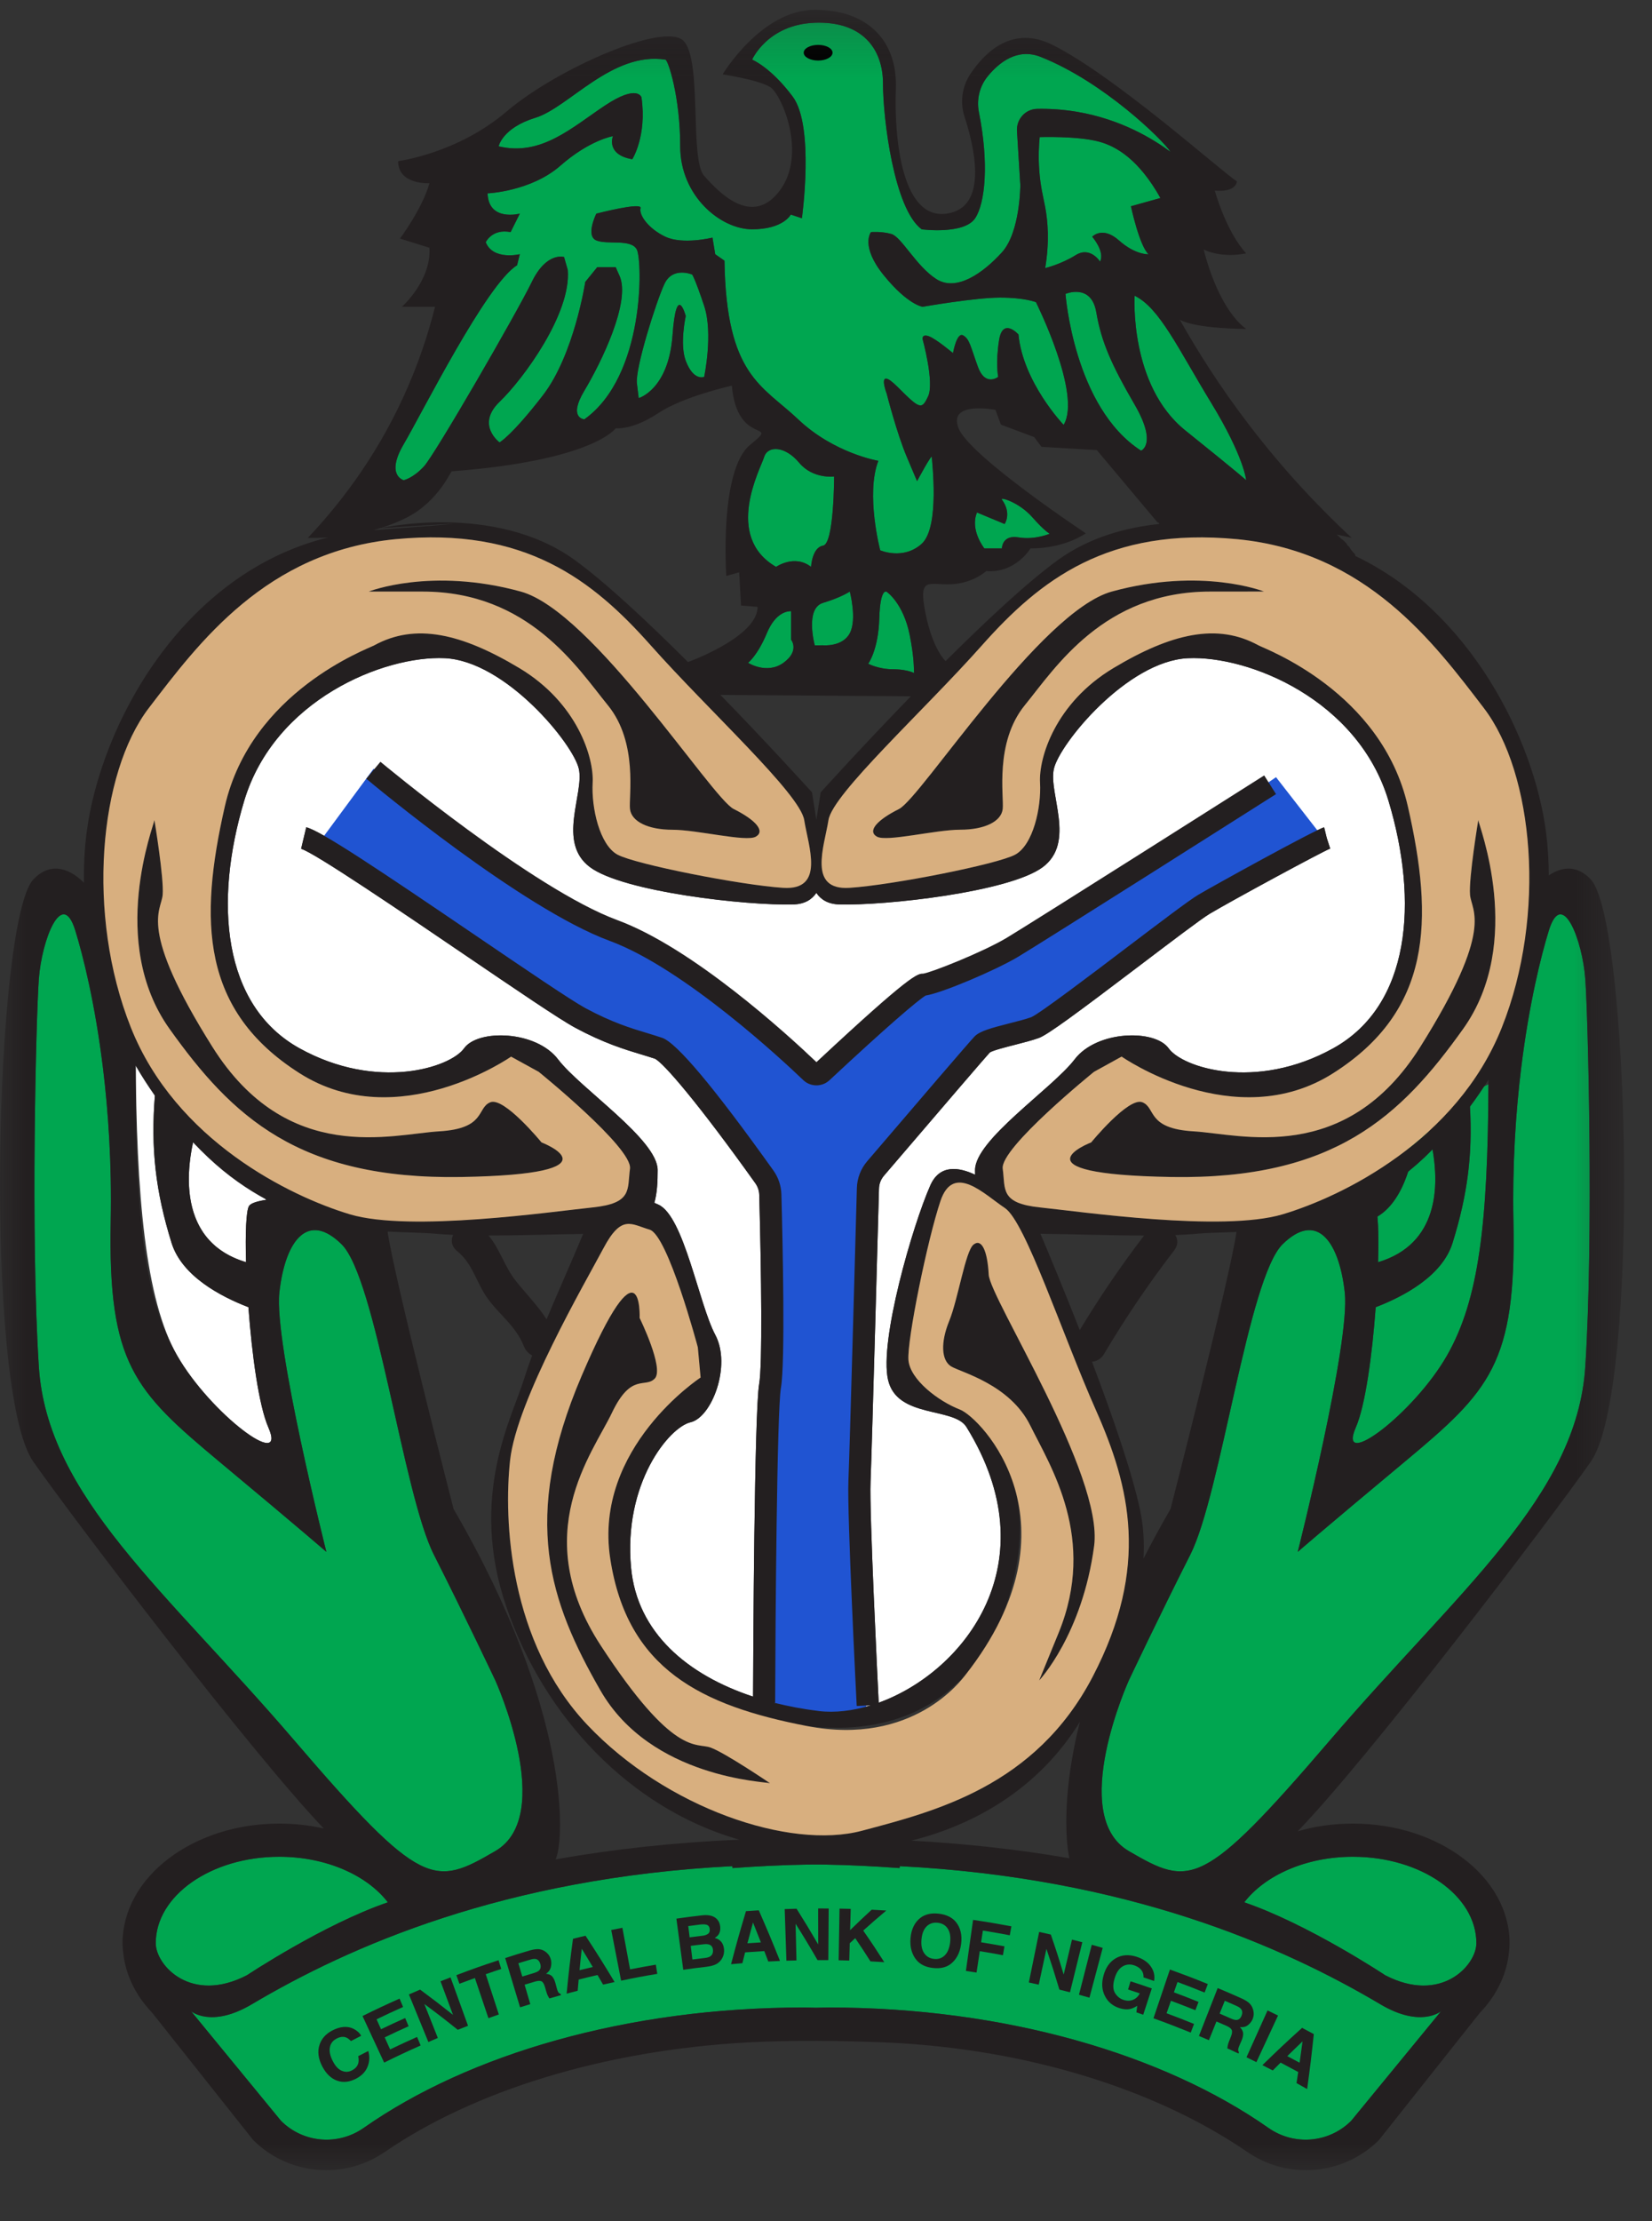
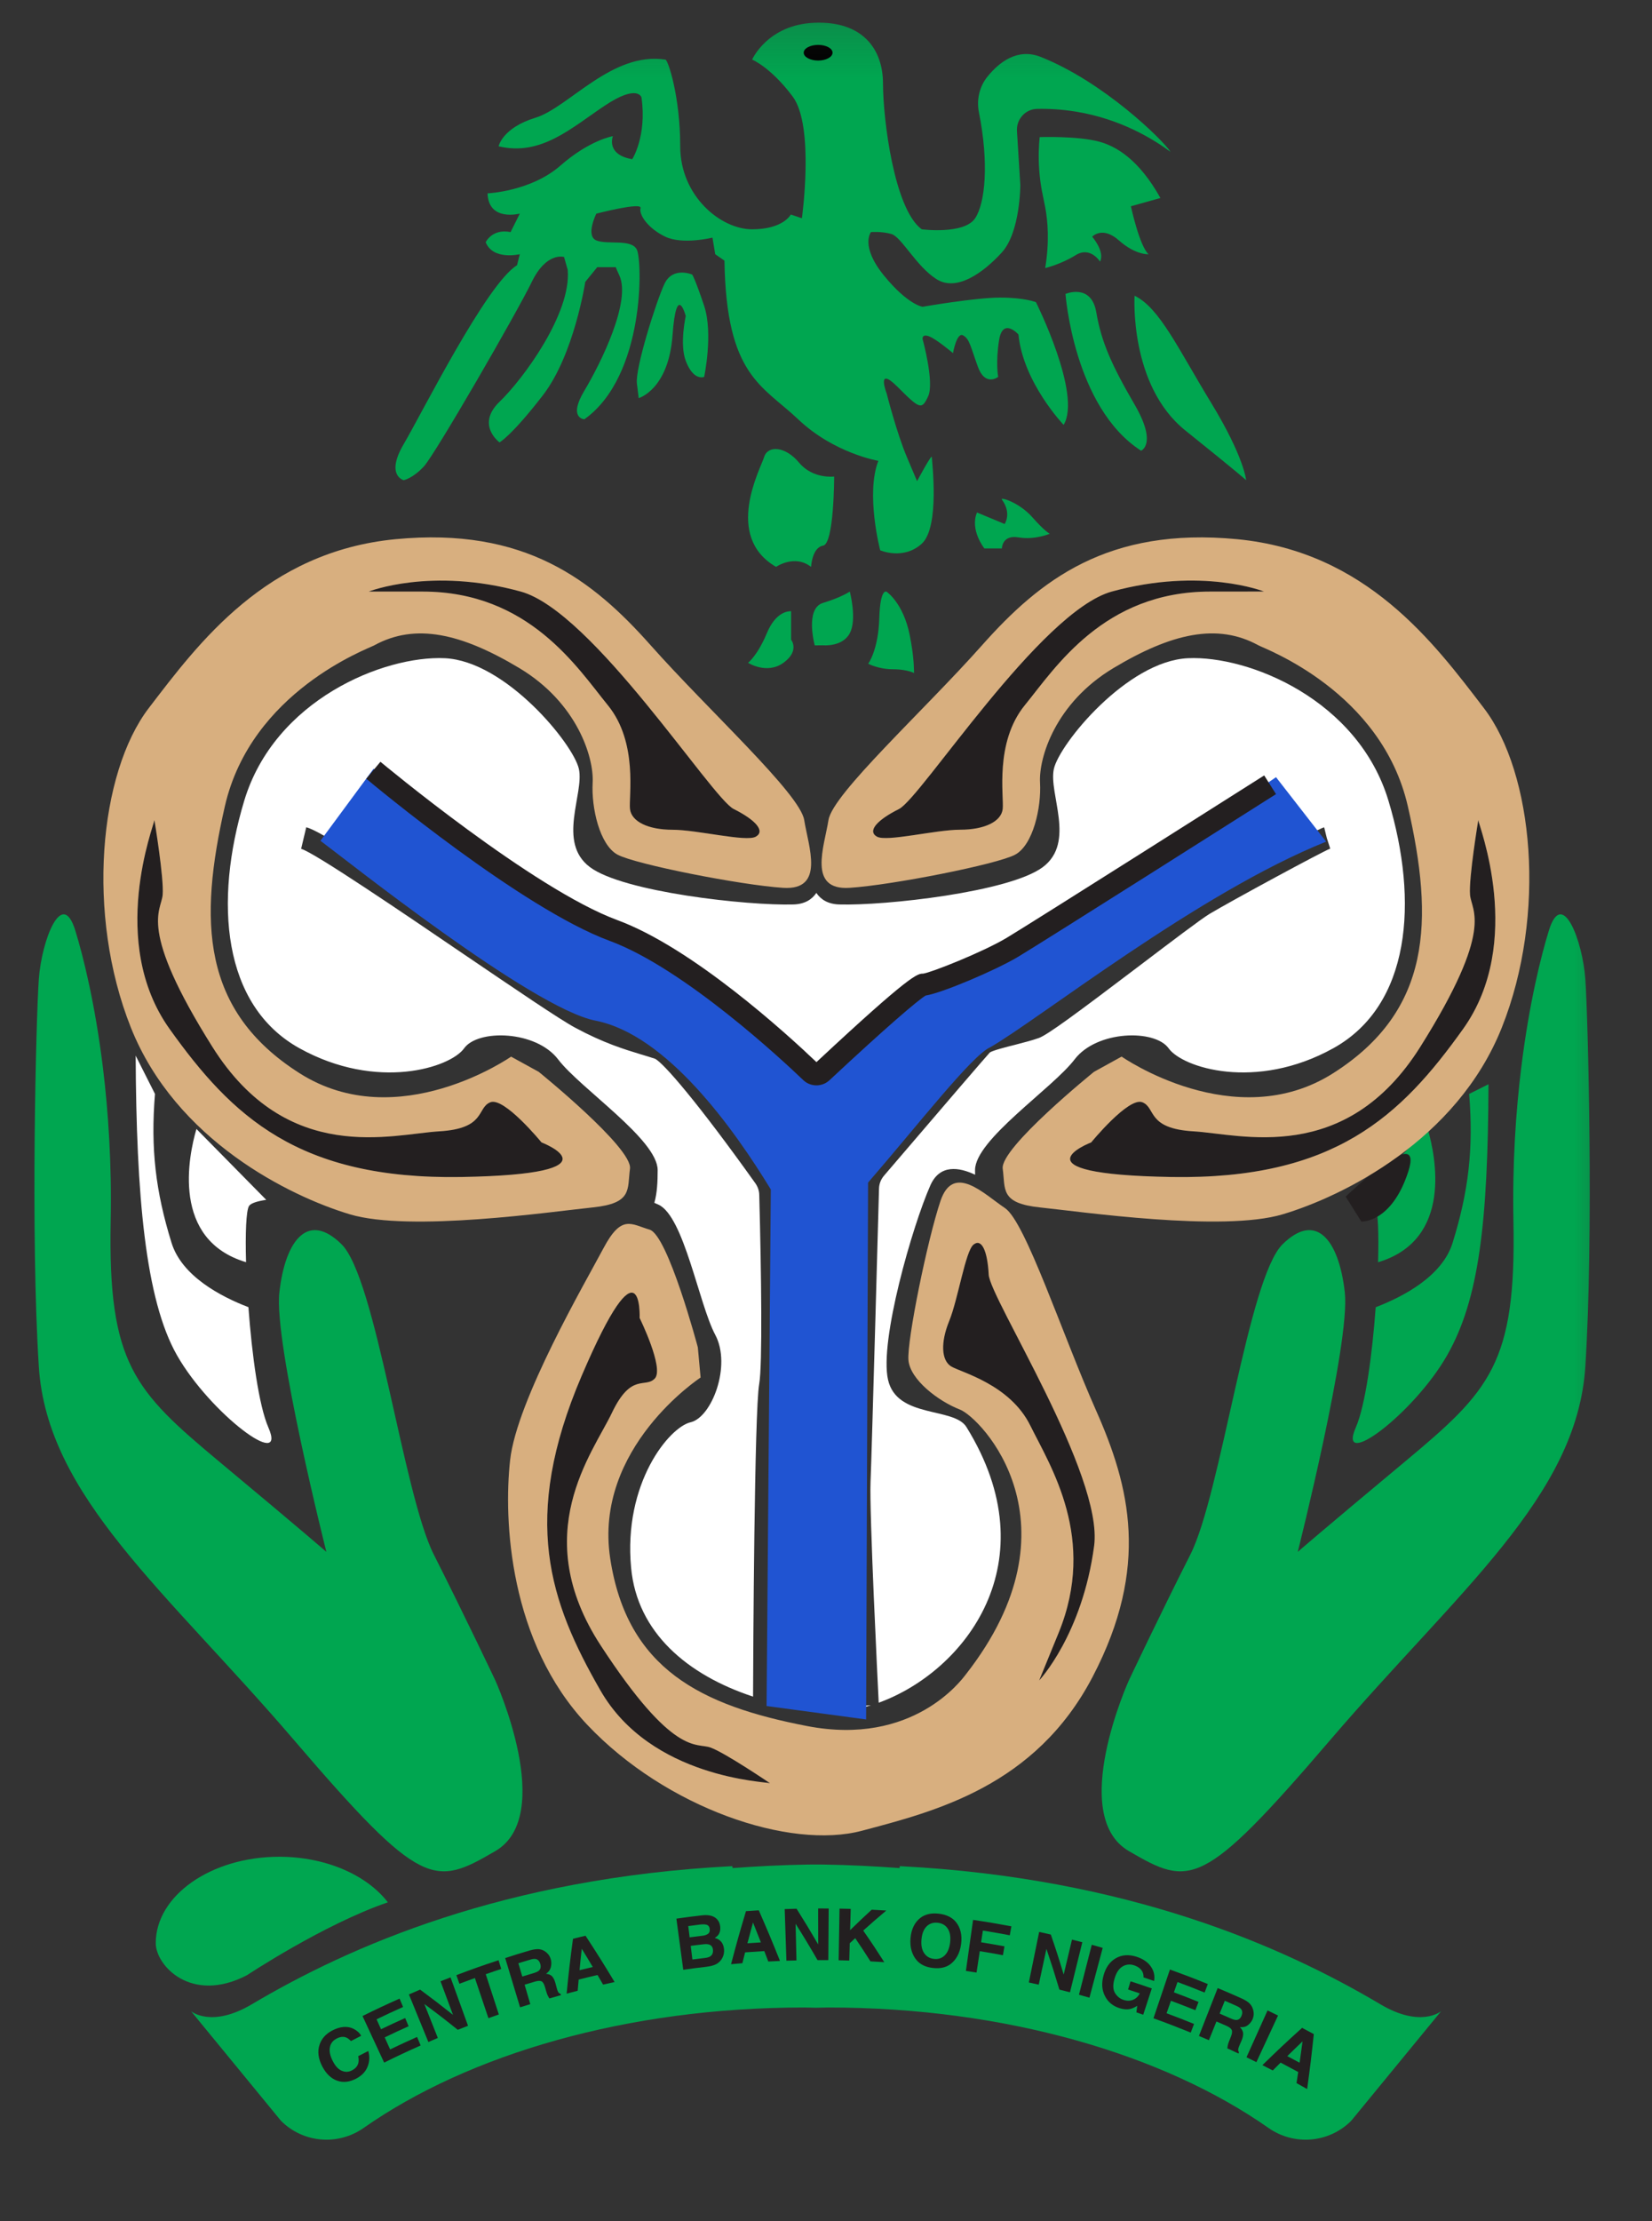
<svg xmlns="http://www.w3.org/2000/svg" width="32" height="43" viewBox="0 0 32 43" fill="none">
  <rect x="0" y="0" width="32" height="43" fill="#333333" stroke="none" />
  <g clip-path="url(#clip0_51_2268)">
    <mask id="mask0_51_2268" style="mask-type:luminance" maskUnits="userSpaceOnUse" x="0" y="0" width="32" height="43">
      <path d="M31.461 0.19H0V42.011H31.461V0.19Z" fill="white" />
    </mask>
    <g mask="url(#mask0_51_2268)">
      <path d="M11.427 16.786C12.069 17.268 14.479 17.535 15.371 17.509C15.588 17.502 15.726 17.414 15.813 17.286C15.9 17.414 16.039 17.502 16.255 17.509C17.147 17.535 19.557 17.268 20.2 16.786C20.843 16.304 20.307 15.366 20.414 14.884C20.521 14.402 21.833 12.795 23.012 12.742C24.19 12.688 26.306 13.545 26.895 15.5C27.484 17.455 27.324 19.464 25.824 20.294C24.324 21.124 22.905 20.669 22.637 20.294C22.369 19.919 21.244 19.946 20.816 20.508C20.387 21.071 18.887 22.062 18.887 22.651C18.887 22.681 18.888 22.711 18.888 22.741C18.578 22.594 18.204 22.533 18.021 22.948C17.676 23.726 17.03 25.96 17.202 26.712C17.374 27.464 18.478 27.234 18.72 27.625C20.34 30.238 18.692 32.356 17.021 32.962C17.001 32.557 16.838 29.275 16.863 28.685C16.889 28.053 17.025 23.061 17.027 23.011C17.029 22.917 17.063 22.831 17.123 22.76C18.329 21.349 19.12 20.431 19.174 20.374C19.232 20.335 19.492 20.268 19.665 20.225C19.829 20.182 19.999 20.139 20.123 20.094C20.295 20.031 20.847 19.624 22.1 18.674C22.674 18.239 23.267 17.789 23.427 17.693C23.842 17.444 25.613 16.486 25.767 16.428L25.701 16.224L25.65 16.016C25.48 16.058 23.458 17.175 23.207 17.325C23.026 17.433 22.477 17.85 21.841 18.332C21.162 18.847 20.137 19.624 19.977 19.691C19.872 19.729 19.713 19.77 19.558 19.809C19.194 19.902 18.983 19.96 18.881 20.062C18.796 20.147 17.701 21.425 16.797 22.482C16.674 22.625 16.604 22.809 16.598 22.999C16.597 23.049 16.461 28.038 16.435 28.667C16.408 29.313 16.588 32.874 16.595 33.026L16.871 33.012C16.521 33.12 16.174 33.161 15.861 33.123C15.564 33.088 15.274 33.033 14.995 32.962H15.015C15.02 31.418 15.05 27.312 15.128 26.866C15.213 26.381 15.162 24.086 15.136 23.122C15.132 22.955 15.078 22.795 14.981 22.659C13.834 21.051 13.109 20.187 12.827 20.091C12.734 20.059 12.639 20.031 12.54 20.001C12.22 19.904 11.858 19.795 11.341 19.516C11.064 19.367 10.171 18.761 9.226 18.118C7.367 16.855 6.218 16.083 5.932 16.015L5.833 16.432C6.083 16.5 7.83 17.687 8.985 18.473C9.982 19.149 10.842 19.734 11.138 19.893C11.693 20.192 12.093 20.313 12.415 20.411C12.51 20.439 12.6 20.467 12.686 20.495C12.846 20.568 13.524 21.354 14.632 22.907C14.679 22.974 14.706 23.052 14.707 23.133C14.748 24.662 14.77 26.427 14.706 26.791C14.612 27.326 14.59 32.024 14.587 32.844C13.313 32.424 12.342 31.602 12.225 30.352C12.07 28.71 12.965 27.627 13.377 27.533C13.788 27.439 14.172 26.434 13.855 25.841C13.538 25.248 13.249 23.544 12.754 23.32C12.728 23.308 12.701 23.296 12.675 23.285C12.731 23.089 12.739 22.866 12.739 22.651C12.739 22.061 11.239 21.07 10.811 20.508C10.382 19.946 9.258 19.919 8.99 20.294C8.722 20.669 7.303 21.124 5.803 20.294C4.303 19.464 4.142 17.455 4.731 15.5C5.321 13.545 7.436 12.688 8.615 12.742C9.793 12.795 11.105 14.402 11.213 14.884C11.32 15.366 10.784 16.304 11.427 16.786Z" fill="white" />
      <path d="M26.694 24.435C28.147 24.001 27.809 22.383 27.656 21.855L26.303 23.228C26.481 23.254 26.606 23.294 26.638 23.347C26.693 23.439 26.71 23.872 26.694 24.435Z" fill="#00A650" />
      <path d="M28.03 26.239C28.649 25.157 28.821 23.675 28.833 20.989L28.458 21.177C28.545 22.236 28.446 23.068 28.137 24.061C27.938 24.703 27.189 25.098 26.648 25.306C26.58 26.226 26.448 27.209 26.263 27.632C25.888 28.489 27.388 27.364 28.03 26.239Z" fill="#00A650" />
      <path d="M30.709 18.955C30.655 18.205 30.261 17.177 30.003 18.012C29.85 18.507 29.619 19.43 29.467 20.67C29.362 21.524 29.294 22.526 29.316 23.647C29.37 26.4 28.859 26.924 27.213 28.296C25.567 29.667 25.138 30.042 25.138 30.042C25.138 30.042 26.157 26.005 26.05 25.024C25.993 24.508 25.849 24.096 25.627 23.914C25.428 23.75 25.166 23.773 24.847 24.084C24.174 24.739 23.654 28.917 23.057 30.096C22.46 31.274 21.866 32.531 21.866 32.531C21.866 32.531 20.682 35.144 21.866 35.834C23.049 36.523 23.289 36.577 25.767 33.684C28.245 30.792 30.548 28.971 30.709 26.454C30.87 23.936 30.762 19.705 30.709 18.955Z" fill="#00A650" />
      <path d="M4.766 24.434C4.75 23.871 4.768 23.439 4.823 23.347C4.855 23.294 4.98 23.253 5.157 23.227L3.805 21.855C3.651 22.382 3.314 24 4.766 24.434Z" fill="white" />
      <path d="M5.198 27.632C5.013 27.209 4.88 26.226 4.812 25.305C4.272 25.098 3.523 24.703 3.323 24.06C3.015 23.067 2.915 22.236 3.002 21.177L2.628 20.436C2.64 23.122 2.812 25.157 3.43 26.239C4.073 27.364 5.573 28.489 5.198 27.632Z" fill="white" />
      <path d="M9.595 35.834C10.778 35.144 9.595 32.531 9.595 32.531C9.595 32.531 9 31.274 8.404 30.096C7.807 28.917 7.286 24.739 6.613 24.084C6.295 23.773 6.033 23.75 5.834 23.914C5.612 24.096 5.468 24.508 5.411 25.024C5.303 26.005 6.322 30.042 6.322 30.042C6.322 30.042 5.894 29.667 4.248 28.296C2.602 26.924 2.091 26.4 2.144 23.647C2.166 22.526 2.098 21.524 1.994 20.67C1.842 19.43 1.611 18.507 1.458 18.012C1.2 17.177 0.806 18.205 0.752 18.955C0.698 19.705 0.591 23.936 0.752 26.454C0.912 28.971 3.216 30.792 5.694 33.684C8.172 36.577 8.411 36.523 9.595 35.834Z" fill="#00A650" />
      <path d="M7.82 9.296C7.82 9.296 7.998 9.26 8.212 9.028C8.427 8.796 10.016 6.046 10.301 5.457C10.587 4.868 10.926 4.975 10.926 4.975L10.997 5.225C11.069 6.064 10.14 7.332 9.676 7.778C9.212 8.225 9.676 8.564 9.676 8.564C9.676 8.564 9.908 8.439 10.515 7.653C11.122 6.868 11.337 5.457 11.337 5.457L11.569 5.172H11.927C11.943 5.212 11.965 5.264 11.997 5.332C12.229 5.832 11.64 7.028 11.319 7.564C10.998 8.099 11.319 8.117 11.319 8.117C12.499 7.278 12.444 5.046 12.336 4.832C12.229 4.618 11.765 4.743 11.551 4.654C11.337 4.564 11.551 4.136 11.551 4.136C11.551 4.136 12.444 3.904 12.408 4.029C12.372 4.154 12.551 4.422 12.887 4.582C13.224 4.743 13.801 4.6 13.801 4.6L13.854 4.921L14.033 5.046C14.068 7.278 14.764 7.457 15.461 8.117C16.157 8.778 17.014 8.921 17.014 8.921C16.764 9.563 17.05 10.653 17.05 10.653C17.05 10.653 17.496 10.849 17.853 10.527C18.211 10.206 18.05 8.921 18.05 8.849C18.05 8.778 17.764 9.314 17.764 9.314L17.567 8.849C17.37 8.385 17.175 7.617 17.175 7.617C17.175 7.617 16.961 7.064 17.389 7.492C17.818 7.921 17.854 7.939 17.979 7.671C18.103 7.403 17.871 6.564 17.871 6.564C17.871 6.564 17.853 6.457 17.996 6.511C18.139 6.564 18.46 6.836 18.46 6.836C18.46 6.836 18.532 6.421 18.657 6.493C18.782 6.564 18.799 6.707 18.942 7.1C19.085 7.493 19.335 7.296 19.335 7.296C19.335 7.296 19.282 7.028 19.353 6.582C19.425 6.136 19.728 6.475 19.728 6.475C19.817 7.403 20.603 8.225 20.603 8.225C20.96 7.635 20.067 5.85 20.067 5.85C20.067 5.85 19.853 5.761 19.371 5.761C18.889 5.761 17.871 5.939 17.871 5.939C17.871 5.939 17.586 5.903 17.121 5.332C16.657 4.761 16.871 4.493 16.871 4.493C16.871 4.493 17.068 4.475 17.264 4.529C17.46 4.582 17.746 5.154 18.139 5.403C18.532 5.654 19.049 5.278 19.407 4.886C19.764 4.493 19.764 3.582 19.764 3.582C19.742 3.234 19.721 2.885 19.699 2.537C19.685 2.309 19.861 2.112 20.089 2.108C20.317 2.103 20.575 2.117 20.853 2.163C21.716 2.307 22.338 2.692 22.674 2.94C22.534 2.718 21.38 1.584 20.157 1.101C19.708 0.923 19.351 1.209 19.132 1.478C18.973 1.671 18.913 1.928 18.962 2.173C19.16 3.163 19.083 3.934 18.889 4.225C18.675 4.546 17.854 4.439 17.854 4.439C17.318 4.046 17.104 2.297 17.104 1.618C17.104 0.94 16.699 0.406 15.783 0.44C14.867 0.474 14.569 1.154 14.569 1.154C14.569 1.154 14.926 1.297 15.354 1.868C15.783 2.44 15.533 4.225 15.533 4.225L15.318 4.153C15.318 4.153 15.175 4.439 14.569 4.439C13.961 4.439 13.176 3.796 13.176 2.832C13.176 1.868 12.94 1.162 12.89 1.154C11.854 0.993 11.015 2.082 10.373 2.279C9.73 2.475 9.658 2.832 9.658 2.832C10.48 3.029 11.069 2.475 11.712 2.047C12.354 1.618 12.426 1.886 12.426 1.886C12.533 2.636 12.247 3.082 12.247 3.082C11.729 2.993 11.872 2.636 11.872 2.636C11.872 2.636 11.426 2.707 10.854 3.207C10.283 3.707 9.444 3.743 9.444 3.743C9.462 4.296 10.069 4.135 10.069 4.135L9.89 4.493C9.533 4.421 9.408 4.689 9.408 4.689C9.551 5.046 10.069 4.921 10.069 4.921L10.015 5.135C9.426 5.492 8.176 7.992 7.819 8.599C7.462 9.206 7.82 9.296 7.82 9.296Z" fill="#00A650" />
      <path d="M13.283 6.984C13.434 7.386 13.64 7.296 13.64 7.296C13.64 7.296 13.818 6.457 13.64 5.922C13.461 5.386 13.408 5.315 13.408 5.315C13.408 5.315 13.033 5.154 12.872 5.493C12.711 5.832 12.301 7.136 12.337 7.422L12.372 7.707C12.372 7.707 12.949 7.544 13.027 6.492C13.104 5.44 13.283 6.118 13.283 6.118C13.283 6.118 13.161 6.663 13.283 6.984Z" fill="#00A650" />
      <path d="M20.835 4.94C21.121 4.761 21.308 5.064 21.308 5.064C21.406 4.868 21.156 4.582 21.156 4.582C21.156 4.582 21.353 4.368 21.674 4.654C21.996 4.94 22.248 4.922 22.248 4.922C22.071 4.761 21.906 3.993 21.906 3.993C22.097 3.94 22.287 3.886 22.478 3.833C22.059 3.085 21.622 2.832 21.291 2.742C20.869 2.629 20.139 2.654 20.139 2.654C20.124 2.803 20.111 3.023 20.13 3.288C20.153 3.616 20.21 3.818 20.246 4.011C20.297 4.284 20.33 4.677 20.246 5.189C20.246 5.189 20.549 5.118 20.835 4.94Z" fill="#00A650" />
      <path d="M22.103 8.725C22.103 8.725 22.424 8.6 21.978 7.832C21.531 7.064 21.333 6.618 21.236 6.047C21.139 5.476 20.639 5.69 20.639 5.69C20.639 5.69 20.799 7.886 22.103 8.725Z" fill="#00A650" />
      <path d="M21.977 5.725C21.977 5.725 21.87 7.457 22.959 8.332C24.049 9.206 24.138 9.296 24.138 9.296C24.138 9.296 24.102 8.85 23.459 7.796C22.817 6.743 22.46 5.957 21.977 5.725Z" fill="#00A650" />
      <path d="M15.943 10.563C16.158 10.528 16.158 9.225 16.158 9.225C16.158 9.225 15.747 9.278 15.479 8.957C15.211 8.635 14.872 8.617 14.801 8.849C14.729 9.081 14.015 10.385 15.033 10.974C15.033 10.974 15.39 10.724 15.711 10.974C15.711 10.974 15.729 10.599 15.943 10.563Z" fill="#00A650" />
      <path d="M18.925 9.921C18.782 10.26 19.068 10.617 19.068 10.617H19.407C19.407 10.617 19.407 10.349 19.728 10.403C20.049 10.457 20.335 10.332 20.335 10.332C20.335 10.332 20.246 10.296 19.994 10.01C19.742 9.725 19.365 9.613 19.407 9.671C19.603 9.939 19.46 10.144 19.46 10.144L18.925 9.921Z" fill="#00A650" />
-       <path d="M17.729 13.063C17.745 13.057 17.735 13.044 17.706 13.029C17.709 13.057 17.714 13.068 17.729 13.063Z" fill="#00A650" />
      <path d="M17.175 11.456C17.175 11.456 17.05 11.367 17.032 11.974C17.014 12.581 16.818 12.849 16.818 12.849C16.818 12.849 17.014 12.956 17.3 12.956C17.495 12.956 17.645 12.997 17.706 13.029C17.7 12.955 17.712 12.748 17.622 12.296C17.497 11.671 17.175 11.456 17.175 11.456Z" fill="#00A650" />
      <path d="M15.943 12.492C15.943 12.492 16.318 12.528 16.461 12.258C16.604 11.989 16.461 11.452 16.461 11.452C16.461 11.452 16.3 11.563 15.943 11.671C15.586 11.778 15.782 12.494 15.782 12.494L15.943 12.492Z" fill="#00A650" />
      <path d="M14.854 12.258C14.675 12.688 14.491 12.831 14.491 12.831C14.491 12.831 14.854 13.063 15.175 12.831C15.497 12.599 15.324 12.383 15.324 12.383V11.832C15.283 11.832 15.033 11.828 14.854 12.258Z" fill="#00A650" />
      <path d="M4.784 38.237C4.784 38.237 6.272 37.25 7.513 36.826C7.109 36.302 6.319 35.944 5.409 35.944C4.09 35.944 3.017 36.695 3.017 37.617C3.017 38.046 3.7 38.799 4.784 38.237Z" fill="#00A650" />
      <path d="M26.737 38.799C24.853 37.682 21.848 36.352 17.431 36.126L17.424 36.163C16.946 36.128 16.46 36.103 15.963 36.095C15.911 36.095 15.861 36.094 15.808 36.094C15.755 36.094 15.705 36.095 15.652 36.095C15.155 36.103 14.67 36.128 14.191 36.163L14.185 36.126C9.768 36.352 6.763 37.682 4.879 38.799C4.088 39.268 3.699 38.932 3.7 38.933L5.444 41.057C5.874 41.486 6.548 41.542 7.045 41.193C9.074 39.771 12.142 38.862 15.572 38.862C15.651 38.862 15.729 38.866 15.808 38.867C15.887 38.866 15.964 38.862 16.044 38.862C19.474 38.862 22.542 39.771 24.57 41.193C25.068 41.542 25.742 41.486 26.172 41.057L27.916 38.933C27.917 38.932 27.527 39.268 26.737 38.799Z" fill="#00A650" />
-       <path d="M26.206 35.944C25.296 35.944 24.506 36.302 24.102 36.826C25.343 37.25 26.831 38.237 26.83 38.237C27.915 38.8 28.598 38.046 28.598 37.617C28.598 36.695 27.525 35.944 26.206 35.944Z" fill="#00A650" />
      <path d="M16.127 1.02C16.127 1.104 16.002 1.172 15.848 1.172C15.693 1.172 15.568 1.104 15.568 1.02C15.568 0.937 15.693 0.869 15.848 0.869C16.002 0.869 16.127 0.936 16.127 1.02Z" fill="black" />
      <path d="M16.777 33.286L14.849 33.026L14.931 23.026C14.212 21.847 12.915 20.029 11.534 19.758C10.302 19.517 6.66 16.61 6.207 16.276L7.236 14.882C8.89 16.103 9.841 17.268 12.617 18.352C13.478 18.688 14.866 20.002 15.755 20.833C17.077 19.758 17.463 19.086 18.269 18.928C18.854 18.735 22.372 16.671 24.717 15.045L25.688 16.293C23.212 17.285 20.109 19.744 19.182 20.273C18.825 20.43 17.768 21.794 16.815 22.893L16.777 33.286Z" fill="#2054D2" />
      <path d="M26.37 23.648C26.37 23.648 26.955 23.679 27.278 22.683C27.602 21.687 26.066 23.165 26.066 23.165L26.37 23.648Z" fill="#231F20" />
-       <path d="M30.708 26.453C30.548 28.971 28.244 30.792 25.766 33.684C23.288 36.577 23.049 36.523 21.865 35.834C20.682 35.144 21.865 32.531 21.865 32.531C21.865 32.531 22.46 31.274 23.057 30.096C23.653 28.917 24.174 24.739 24.847 24.084C25.166 23.773 25.427 23.75 25.627 23.914C25.848 24.096 25.992 24.508 26.049 25.024C26.157 26.004 25.138 30.042 25.138 30.042C25.138 30.042 25.566 29.667 27.212 28.295C28.858 26.924 29.369 26.4 29.316 23.647C29.294 22.526 29.361 21.524 29.466 20.67C29.619 19.43 29.849 18.507 30.002 18.012C30.26 17.176 30.655 18.205 30.708 18.955C30.762 19.705 30.869 23.936 30.708 26.453ZM28.598 37.617C28.598 38.046 27.915 38.799 26.831 38.237C26.832 38.237 25.343 37.25 24.102 36.826C24.507 36.302 25.297 35.944 26.206 35.944C27.525 35.944 28.598 36.695 28.598 37.617ZM26.172 41.057C25.741 41.486 25.067 41.542 24.57 41.193C22.542 39.771 19.474 38.862 16.044 38.862C15.964 38.862 15.887 38.866 15.807 38.867C15.728 38.866 15.651 38.862 15.571 38.862C12.141 38.862 9.073 39.771 7.045 41.193C6.548 41.542 5.874 41.486 5.444 41.057L3.7 38.933C3.699 38.932 4.088 39.268 4.878 38.799C6.762 37.682 9.767 36.352 14.185 36.126L14.191 36.163C14.669 36.128 15.155 36.103 15.652 36.095C15.705 36.095 15.755 36.094 15.807 36.094C15.86 36.094 15.911 36.095 15.963 36.095C16.46 36.103 16.945 36.128 17.424 36.163L17.43 36.126C21.848 36.352 24.853 37.682 26.737 38.799C27.527 39.268 27.916 38.932 27.915 38.933L26.172 41.057ZM3.017 37.617C3.017 36.695 4.09 35.944 5.409 35.944C6.319 35.944 7.109 36.302 7.513 36.826C6.272 37.249 4.784 38.237 4.784 38.237C3.7 38.799 3.017 38.046 3.017 37.617ZM0.752 26.453C0.591 23.936 0.698 19.705 0.752 18.955C0.806 18.205 1.2 17.176 1.458 18.012C1.611 18.507 1.842 19.43 1.994 20.67C2.099 21.523 2.167 22.525 2.145 23.647C2.091 26.4 2.602 26.924 4.248 28.295C5.894 29.667 6.322 30.042 6.322 30.042C6.322 30.042 5.303 26.004 5.411 25.024C5.468 24.508 5.612 24.095 5.834 23.914C6.033 23.75 6.295 23.773 6.614 24.084C7.287 24.739 7.807 28.917 8.404 30.095C9.001 31.274 9.595 32.531 9.595 32.531C9.595 32.531 10.779 35.144 9.595 35.833C8.411 36.523 8.173 36.576 5.694 33.684C3.216 30.792 0.913 28.971 0.752 26.453ZM4.766 24.434C3.505 24.057 3.593 22.789 3.739 22.115C3.835 22.216 3.933 22.314 4.035 22.41C4.412 22.764 4.793 23.026 5.167 23.226L5.157 23.227C4.979 23.253 4.855 23.294 4.823 23.347C4.767 23.439 4.75 23.871 4.766 24.434ZM3.323 24.061C3.523 24.703 4.272 25.098 4.812 25.306C4.88 26.226 5.013 27.209 5.198 27.632C5.573 28.489 4.073 27.364 3.43 26.239C2.812 25.157 2.64 23.675 2.628 20.989C2.627 20.883 2.627 20.779 2.627 20.669L2.626 20.628C2.741 20.828 2.867 21.022 3 21.212C2.918 22.254 3.018 23.079 3.323 24.061ZM2.883 13.706C3.847 12.447 5.154 10.68 7.661 10.438C10.168 10.198 11.48 11.227 12.605 12.493C13.729 13.759 15.497 15.366 15.577 15.875C15.607 16.061 15.669 16.292 15.697 16.509C15.683 16.629 15.678 16.762 15.689 16.891C15.641 17.082 15.498 17.209 15.168 17.187C14.345 17.134 12.31 16.732 11.962 16.545C11.614 16.357 11.453 15.634 11.48 15.152C11.507 14.67 11.185 13.608 10.06 12.934C8.936 12.26 8.045 12.055 7.248 12.493C7.126 12.561 4.865 13.384 4.356 15.607C3.847 17.83 3.898 19.566 5.802 20.776C7.707 21.986 9.899 20.454 9.899 20.454L10.435 20.749C10.435 20.749 12.256 22.222 12.203 22.624C12.175 22.829 12.189 23 12.106 23.128C11.919 23.123 11.741 23.183 11.584 23.36C11.55 23.365 11.517 23.37 11.48 23.373C10.824 23.441 8.759 23.736 7.43 23.618C7.22 23.363 6.568 23.234 5.967 23.203C5.295 22.906 4.51 22.442 3.827 21.781C3.846 21.721 3.859 21.686 3.859 21.686C3.859 21.686 3.221 20.162 3.044 20.848C2.879 20.602 2.732 20.336 2.607 20.051C2.541 19.035 2.319 18.221 2.03 17.663C1.905 16.087 2.231 14.557 2.883 13.706ZM7.357 10.227C7.825 10.083 8.051 9.922 8.114 9.876C8.337 9.71 8.527 9.499 8.671 9.254L8.748 9.124C11.498 8.916 11.926 8.291 11.926 8.291C11.926 8.291 12.248 8.332 12.747 8C13.247 7.669 14.176 7.466 14.176 7.466C14.283 8.671 15.14 8.118 14.533 8.609C13.926 9.101 14.069 11.15 14.069 11.15L14.318 11.079L14.354 11.722L14.675 11.748C14.675 12.282 13.558 12.73 13.327 12.817C12.547 12.038 11.729 11.273 11.132 10.84C9.578 9.716 7.357 10.227 7.357 10.227C7.357 10.227 10.623 10.01 7.232 10.263C7.276 10.251 7.318 10.239 7.357 10.227ZM13.027 6.492C12.95 7.544 12.372 7.707 12.372 7.707L12.337 7.421C12.301 7.136 12.712 5.832 12.872 5.493C13.033 5.154 13.408 5.315 13.408 5.315C13.408 5.315 13.462 5.386 13.64 5.921C13.819 6.457 13.64 7.296 13.64 7.296C13.64 7.296 13.435 7.385 13.283 6.984C13.162 6.662 13.283 6.118 13.283 6.118C13.283 6.118 13.104 5.439 13.027 6.492ZM7.82 8.6C8.177 7.992 9.427 5.493 10.016 5.136L10.069 4.921C10.069 4.921 9.552 5.047 9.409 4.689C9.409 4.689 9.534 4.422 9.891 4.493L10.069 4.136C10.069 4.136 9.462 4.297 9.445 3.743C9.445 3.743 10.284 3.708 10.855 3.208C11.426 2.708 11.873 2.636 11.873 2.636C11.873 2.636 11.73 2.994 12.248 3.083C12.248 3.083 12.533 2.636 12.426 1.886C12.426 1.886 12.355 1.619 11.712 2.047C11.069 2.476 10.48 3.029 9.659 2.833C9.659 2.833 9.73 2.476 10.373 2.279C11.015 2.083 11.855 0.994 12.89 1.155C12.94 1.162 13.176 1.869 13.176 2.833C13.176 3.797 13.961 4.439 14.569 4.439C15.176 4.439 15.318 4.154 15.318 4.154L15.533 4.225C15.533 4.225 15.783 2.44 15.354 1.869C14.926 1.297 14.569 1.155 14.569 1.155C14.569 1.155 14.867 0.475 15.783 0.44C16.699 0.406 17.104 0.94 17.104 1.619C17.104 2.297 17.318 4.047 17.854 4.44C17.854 4.44 18.675 4.547 18.889 4.225C19.083 3.935 19.16 3.163 18.962 2.173C18.913 1.928 18.974 1.671 19.132 1.478C19.351 1.21 19.708 0.923 20.157 1.101C21.38 1.584 22.534 2.718 22.674 2.94C22.338 2.692 21.716 2.307 20.853 2.163C20.575 2.117 20.317 2.103 20.09 2.108C19.861 2.112 19.686 2.309 19.7 2.537C19.721 2.886 19.742 3.234 19.764 3.583C19.764 3.583 19.764 4.493 19.407 4.886C19.05 5.279 18.532 5.654 18.139 5.404C17.747 5.154 17.461 4.582 17.264 4.529C17.068 4.475 16.872 4.493 16.872 4.493C16.872 4.493 16.657 4.761 17.122 5.332C17.586 5.904 17.872 5.939 17.872 5.939C17.872 5.939 18.889 5.761 19.371 5.761C19.853 5.761 20.067 5.85 20.067 5.85C20.067 5.85 20.96 7.636 20.603 8.225C20.603 8.225 19.817 7.404 19.728 6.475C19.728 6.475 19.425 6.136 19.353 6.582C19.282 7.029 19.335 7.296 19.335 7.296C19.335 7.296 19.085 7.493 18.942 7.1C18.8 6.707 18.782 6.565 18.657 6.493C18.532 6.422 18.46 6.836 18.46 6.836C18.46 6.836 18.139 6.565 17.996 6.511C17.853 6.457 17.871 6.565 17.871 6.565C17.871 6.565 18.103 7.404 17.978 7.671C17.853 7.939 17.818 7.921 17.389 7.493C16.961 7.064 17.175 7.618 17.175 7.618C17.175 7.618 17.37 8.386 17.567 8.85L17.764 9.314C17.764 9.314 18.05 8.778 18.05 8.85C18.05 8.921 18.21 10.207 17.853 10.528C17.496 10.849 17.05 10.653 17.05 10.653C17.05 10.653 16.764 9.564 17.014 8.921C17.014 8.921 16.157 8.778 15.461 8.118C14.764 7.457 14.068 7.279 14.033 5.047L13.854 4.922L13.801 4.6C13.801 4.6 13.224 4.743 12.887 4.582C12.551 4.422 12.372 4.154 12.408 4.029C12.444 3.904 11.551 4.136 11.551 4.136C11.551 4.136 11.337 4.565 11.551 4.654C11.765 4.743 12.229 4.618 12.337 4.833C12.444 5.047 12.5 7.278 11.319 8.118C11.319 8.118 10.998 8.1 11.319 7.564C11.64 7.029 12.229 5.832 11.998 5.333C11.966 5.264 11.943 5.212 11.927 5.172H11.569L11.337 5.458C11.337 5.458 11.123 6.868 10.516 7.654C9.909 8.439 9.677 8.564 9.677 8.564C9.677 8.564 9.213 8.225 9.677 7.779C10.141 7.333 11.069 6.065 10.998 5.226L10.926 4.976C10.926 4.976 10.587 4.869 10.302 5.458C10.016 6.047 8.427 8.797 8.213 9.029C7.998 9.261 7.82 9.296 7.82 9.296C7.82 9.296 7.463 9.207 7.82 8.6ZM23.46 7.796C24.103 8.849 24.139 9.296 24.139 9.296C24.139 9.296 24.049 9.207 22.96 8.332C21.871 7.457 21.978 5.725 21.978 5.725C22.46 5.957 22.817 6.742 23.46 7.796ZM21.236 6.046C21.333 6.618 21.532 7.064 21.978 7.832C22.424 8.6 22.103 8.724 22.103 8.724C20.8 7.885 20.639 5.689 20.639 5.689C20.639 5.689 21.139 5.475 21.236 6.046ZM20.246 4.011C20.21 3.818 20.153 3.616 20.13 3.288C20.112 3.023 20.125 2.804 20.139 2.654C20.139 2.654 20.87 2.629 21.291 2.743C21.623 2.832 22.059 3.086 22.478 3.833C22.288 3.886 22.097 3.94 21.907 3.993C21.907 3.993 22.071 4.761 22.248 4.922C22.248 4.922 21.996 4.94 21.675 4.654C21.353 4.369 21.157 4.583 21.157 4.583C21.157 4.583 21.407 4.868 21.309 5.065C21.309 5.065 21.121 4.761 20.835 4.94C20.55 5.118 20.246 5.19 20.246 5.19C20.331 4.677 20.297 4.284 20.246 4.011ZM19.104 11.055C19.675 11.1 19.96 10.617 19.96 10.617C20.639 10.617 21.032 10.324 21.032 10.324C21.032 10.324 18.782 8.832 18.568 8.291C18.354 7.751 19.282 7.935 19.282 7.935L19.389 8.221L20.032 8.461L20.174 8.65L21.246 8.713L22.424 10.116L22.441 10.115L22.457 10.143C21.816 10.21 21.104 10.399 20.494 10.84C19.901 11.27 19.092 12.026 18.317 12.798C18.314 12.795 18.067 12.577 17.925 11.862C17.782 11.143 17.996 11.331 18.425 11.31C18.854 11.289 19.104 11.055 19.104 11.055ZM19.407 9.671C19.365 9.613 19.742 9.724 19.994 10.01C20.246 10.296 20.335 10.331 20.335 10.331C20.335 10.331 20.05 10.456 19.728 10.403C19.407 10.349 19.407 10.617 19.407 10.617H19.068C19.068 10.617 18.782 10.26 18.925 9.921L19.46 10.144C19.46 10.144 19.603 9.939 19.407 9.671ZM20.154 23.884C20.755 23.891 21.502 23.917 22.162 23.918C21.712 24.505 21.297 25.116 20.915 25.749C20.615 24.985 20.331 24.302 20.154 23.884ZM16.818 12.849C16.818 12.849 17.015 12.581 17.032 11.974C17.05 11.367 17.175 11.456 17.175 11.456C17.175 11.456 17.497 11.67 17.622 12.295C17.712 12.748 17.7 12.955 17.706 13.029C17.645 12.997 17.494 12.956 17.3 12.956C17.015 12.956 16.818 12.849 16.818 12.849ZM17.644 13.479C16.675 14.477 15.897 15.339 15.897 15.339L15.813 15.871L15.729 15.339C15.729 15.339 14.846 14.361 13.79 13.283L13.955 13.452L17.644 13.479ZM14.854 12.258C15.033 11.828 15.283 11.831 15.324 11.831V12.383C15.324 12.383 15.497 12.599 15.176 12.831C14.854 13.063 14.491 12.831 14.491 12.831C14.491 12.831 14.676 12.688 14.854 12.258ZM16.461 11.451C16.461 11.451 16.604 11.988 16.461 12.258C16.318 12.527 15.943 12.492 15.943 12.492L15.783 12.493C15.783 12.493 15.586 11.777 15.943 11.67C16.3 11.563 16.461 11.451 16.461 11.451ZM15.943 10.563C15.729 10.599 15.711 10.974 15.711 10.974C15.39 10.724 15.033 10.974 15.033 10.974C14.015 10.385 14.729 9.081 14.801 8.849C14.872 8.617 15.211 8.635 15.479 8.957C15.747 9.278 16.157 9.224 16.157 9.224C16.157 9.224 16.157 10.528 15.943 10.563ZM11.426 16.785C12.069 17.267 14.479 17.535 15.37 17.508C15.587 17.502 15.726 17.414 15.813 17.285C15.9 17.414 16.038 17.502 16.255 17.508C17.146 17.535 19.557 17.267 20.2 16.785C20.842 16.303 20.307 15.366 20.414 14.884C20.521 14.402 21.833 12.795 23.012 12.742C24.19 12.688 26.306 13.545 26.895 15.5C27.484 17.455 27.323 19.463 25.824 20.294C24.324 21.124 22.905 20.669 22.637 20.294C22.369 19.919 21.244 19.945 20.816 20.508C20.387 21.07 18.887 22.061 18.887 22.651C18.887 22.68 18.888 22.711 18.888 22.741C18.578 22.594 18.204 22.533 18.02 22.947C17.676 23.725 17.029 25.959 17.202 26.711C17.374 27.463 18.478 27.233 18.72 27.624C20.34 30.237 18.692 32.356 17.021 32.962C17.001 32.557 16.838 29.275 16.863 28.685C16.889 28.052 17.025 23.061 17.026 23.01C17.029 22.917 17.062 22.83 17.122 22.76C18.329 21.349 19.119 20.431 19.173 20.374C19.232 20.335 19.492 20.268 19.664 20.224C19.829 20.182 19.999 20.139 20.123 20.093C20.295 20.031 20.846 19.624 22.099 18.674C22.673 18.239 23.266 17.789 23.427 17.692C23.842 17.444 25.612 16.486 25.766 16.427L25.7 16.224L25.649 16.016C25.479 16.057 23.457 17.174 23.206 17.325C23.026 17.433 22.477 17.85 21.84 18.332C21.162 18.847 20.136 19.624 19.976 19.691C19.872 19.729 19.712 19.77 19.558 19.809C19.194 19.902 18.982 19.96 18.88 20.062C18.796 20.146 17.701 21.424 16.797 22.481C16.674 22.625 16.603 22.808 16.598 22.998C16.596 23.049 16.461 28.038 16.434 28.667C16.407 29.312 16.587 32.874 16.595 33.026L16.871 33.012C16.521 33.119 16.174 33.161 15.86 33.123C15.564 33.087 15.274 33.032 14.994 32.962H15.015C15.02 31.417 15.049 27.312 15.127 26.865C15.212 26.381 15.162 24.086 15.136 23.121C15.131 22.955 15.078 22.795 14.981 22.659C13.833 21.051 13.108 20.187 12.827 20.091C12.734 20.059 12.639 20.031 12.539 20C12.22 19.904 11.857 19.794 11.34 19.516C11.064 19.367 10.171 18.76 9.226 18.118C7.367 16.855 6.218 16.083 5.932 16.015L5.832 16.432C6.083 16.5 7.829 17.687 8.985 18.472C9.981 19.149 10.841 19.734 11.138 19.893C11.692 20.192 12.093 20.313 12.415 20.41C12.51 20.439 12.6 20.466 12.685 20.495C12.846 20.568 13.524 21.354 14.632 22.907C14.679 22.974 14.705 23.051 14.707 23.132C14.748 24.662 14.769 26.426 14.705 26.791C14.611 27.326 14.59 32.024 14.587 32.844C13.313 32.424 12.342 31.602 12.224 30.352C12.07 28.71 12.965 27.627 13.376 27.533C13.788 27.439 14.172 26.433 13.855 25.84C13.538 25.247 13.248 23.544 12.754 23.32C12.728 23.308 12.701 23.296 12.675 23.285C12.731 23.089 12.739 22.866 12.739 22.65C12.739 22.061 11.239 21.07 10.81 20.508C10.382 19.945 9.257 19.919 8.989 20.294C8.722 20.668 7.302 21.124 5.802 20.294C4.303 19.463 4.142 17.455 4.731 15.5C5.32 13.545 7.436 12.688 8.614 12.741C9.793 12.795 11.105 14.402 11.212 14.884C11.319 15.366 10.783 16.303 11.426 16.785ZM21.167 32.456C20.059 34.582 18.103 35.066 16.698 35.44C15.293 35.814 12.9 34.998 11.381 33.395C9.861 31.793 9.752 29.428 9.88 28.266C9.938 27.741 10.243 26.986 10.591 26.256C10.735 26.208 10.838 26.076 10.768 25.894C11.142 25.145 11.527 24.469 11.692 24.159C11.757 24.037 11.815 23.945 11.871 23.876C12.081 23.859 12.24 23.807 12.361 23.729C12.429 23.751 12.501 23.78 12.583 23.804C12.939 23.909 13.517 26.081 13.517 26.081L13.571 26.666C13.571 26.666 11.493 28.024 11.82 30.169C12.147 32.314 13.562 33.177 15.635 33.414C19.166 33.818 19.896 30.483 19.737 29.231C19.577 27.98 19.006 27.445 18.592 27.285C18.178 27.126 17.629 26.709 17.598 26.329C17.566 25.95 17.964 23.997 18.217 23.249C18.363 22.815 18.627 22.843 18.9 22.993C18.94 23.443 19.113 23.842 19.805 23.878C20.205 24.663 20.733 26.182 21.23 27.302C21.741 28.454 22.088 29.654 21.69 31.135C21.493 31.582 21.33 32.002 21.198 32.394C21.187 32.415 21.178 32.435 21.167 32.456ZM20.714 35.973C19.737 35.804 18.714 35.69 17.654 35.632C18.911 35.317 20.128 34.608 20.918 33.333C20.589 34.628 20.63 35.584 20.714 35.973ZM9.463 23.918C10.061 23.917 10.728 23.895 11.296 23.887C11.093 24.374 10.823 24.977 10.587 25.541C10.419 25.276 10.209 25.068 9.995 24.801C9.773 24.524 9.687 24.184 9.463 23.918ZM8.862 24.226C9.147 24.453 9.225 24.818 9.427 25.109C9.663 25.449 9.988 25.659 10.148 26.061C10.182 26.148 10.241 26.205 10.309 26.239C10.252 26.392 10.2 26.538 10.161 26.666C9.929 27.431 9.068 28.95 9.81 31.111C10.552 33.272 12.223 34.984 14.24 35.59C14.267 35.598 14.296 35.605 14.324 35.613C13.083 35.666 11.891 35.794 10.763 35.995C10.938 35.617 11.062 33.13 8.786 29.212C8.786 29.212 7.624 24.688 7.508 23.841C7.877 23.862 8.192 23.86 8.427 23.883C8.533 23.893 8.652 23.9 8.777 23.905C8.73 24.008 8.742 24.13 8.862 24.226ZM22.084 29.233C21.928 28.498 21.547 27.402 21.152 26.361C21.241 26.354 21.328 26.309 21.387 26.209C21.799 25.515 22.25 24.848 22.742 24.209C22.826 24.1 22.819 23.993 22.765 23.909C22.923 23.903 23.069 23.895 23.199 23.882C23.397 23.863 23.654 23.862 23.951 23.849C23.828 24.72 22.674 29.211 22.674 29.211C22.482 29.543 22.309 29.862 22.15 30.172C22.167 29.866 22.152 29.55 22.084 29.233ZM26.648 25.305C27.188 25.098 27.938 24.703 28.137 24.06C28.421 23.147 28.526 22.368 28.473 21.426C28.601 21.256 28.72 21.08 28.833 20.901C28.833 20.93 28.832 20.96 28.832 20.989C28.82 23.675 28.649 25.157 28.03 26.239C27.388 27.364 25.888 28.489 26.263 27.632C26.448 27.209 26.58 26.226 26.648 25.305ZM26.638 23.347C26.613 23.306 26.533 23.273 26.418 23.248C26.805 23.045 27.2 22.776 27.591 22.409C27.645 22.358 27.696 22.305 27.749 22.253C27.873 22.949 27.874 24.082 26.694 24.434C26.71 23.871 26.693 23.439 26.638 23.347ZM28.742 13.706C29.351 14.501 29.677 15.887 29.615 17.352C29.203 17.948 28.871 19.015 28.837 20.425C28.719 20.642 28.59 20.849 28.448 21.042C28.34 19.92 27.602 21.686 27.602 21.686C27.602 21.686 27.625 21.749 27.656 21.855C27.66 21.87 27.665 21.889 27.67 21.906C27.023 22.498 26.3 22.918 25.673 23.197C25.017 23.21 24.238 23.342 24.02 23.632C22.691 23.712 20.773 23.438 20.146 23.373C19.929 23.351 19.783 23.314 19.681 23.263L19.575 23.192C19.43 23.059 19.455 22.866 19.423 22.624C19.369 22.222 21.19 20.749 21.19 20.749L21.726 20.454C21.726 20.454 23.919 21.986 25.823 20.776C27.728 19.566 27.778 17.83 27.269 15.607C26.761 13.384 24.5 12.56 24.377 12.493C23.58 12.055 22.69 12.259 21.565 12.934C20.44 13.608 20.119 14.67 20.146 15.152C20.172 15.634 20.012 16.357 19.663 16.544C19.316 16.732 17.28 17.133 16.458 17.187C16.127 17.209 15.985 17.082 15.936 16.89C15.948 16.761 15.942 16.629 15.928 16.509C15.956 16.292 16.019 16.06 16.048 15.875C16.128 15.366 17.896 13.759 19.021 12.493C20.145 11.227 21.458 10.198 23.964 10.438C26.471 10.68 27.778 12.447 28.742 13.706ZM30.815 17.025C30.575 16.767 30.285 16.753 30.001 16.947C30 16.669 29.983 16.392 29.948 16.116C29.712 14.299 28.471 11.821 26.256 10.764C26.253 10.745 26.245 10.726 26.227 10.707C26.192 10.674 26.166 10.639 26.142 10.598C26.131 10.579 26.117 10.567 26.102 10.559L26.092 10.537C26.061 10.491 26.021 10.456 25.976 10.427C25.951 10.399 25.924 10.373 25.895 10.349C25.989 10.369 26.083 10.388 26.182 10.412C25.557 9.831 24.863 9.101 24.178 8.203C23.637 7.494 23.202 6.809 22.853 6.189C23.174 6.368 24.138 6.368 24.138 6.368C23.567 5.939 23.317 4.832 23.317 4.832C23.709 5.011 24.138 4.904 24.138 4.904C23.745 4.475 23.531 3.69 23.531 3.69C23.959 3.726 23.959 3.511 23.959 3.511C23.674 3.333 21.603 1.476 20.389 0.869C19.62 0.485 19.088 0.998 18.8 1.427C18.636 1.673 18.591 1.977 18.683 2.258C18.873 2.84 19.127 3.936 18.425 4.118C17.461 4.368 17.318 2.654 17.353 1.726C17.389 0.797 16.818 0.19 15.782 0.19C14.747 0.19 13.997 1.44 13.997 1.44C13.997 1.44 14.711 1.547 14.925 1.69C15.139 1.833 15.639 2.976 15.104 3.69C14.568 4.404 13.926 3.726 13.64 3.404C13.354 3.083 13.604 1.19 13.247 0.797C12.89 0.405 10.783 1.333 9.819 2.154C8.855 2.976 7.712 3.119 7.712 3.119C7.712 3.583 8.319 3.547 8.319 3.547C8.177 4.047 7.748 4.618 7.748 4.618L8.319 4.797C8.355 5.439 7.784 5.939 7.784 5.939H8.427C8.297 6.457 8.105 7.05 7.815 7.682C7.252 8.909 6.536 9.808 5.963 10.412C6.099 10.415 6.228 10.412 6.35 10.405C3.516 11.109 1.946 14.045 1.678 16.116C1.636 16.439 1.621 16.763 1.627 17.088C1.293 16.757 0.933 16.716 0.645 17.026C-0.105 17.83 -0.319 26.924 0.645 28.296C1.488 29.495 4.861 33.918 6.271 35.397C5.998 35.335 5.709 35.302 5.409 35.302C3.736 35.302 2.374 36.34 2.374 37.617C2.374 37.675 2.379 37.731 2.385 37.787L2.385 37.788C2.414 38.088 2.517 38.371 2.682 38.628L2.683 38.63L2.684 38.633C2.762 38.751 2.852 38.864 2.953 38.971L4.904 41.428C5.589 42.11 6.663 42.206 7.458 41.656C9.157 40.49 11.661 39.691 14.499 39.537C15.314 39.493 16.362 39.506 17.116 39.537C19.956 39.654 22.458 40.49 24.157 41.656C24.951 42.206 26.026 42.11 26.711 41.428L28.661 38.971C28.763 38.864 28.854 38.751 28.93 38.633L28.932 38.63L28.933 38.628C29.098 38.371 29.201 38.088 29.23 37.788L29.23 37.787C29.236 37.731 29.241 37.675 29.241 37.617C29.241 36.34 27.879 35.302 26.206 35.302C25.829 35.302 25.469 35.354 25.137 35.451C26.514 34.03 29.961 29.511 30.815 28.296C31.779 26.924 31.565 17.83 30.815 17.025Z" fill="#231F20" />
      <path d="M8.936 22.785C12.096 22.731 10.489 22.115 10.489 22.115C10.489 22.115 9.766 21.232 9.498 21.339C9.23 21.446 9.418 21.848 8.507 21.901C7.597 21.955 5.566 22.574 4.115 20.267C2.664 17.961 3.124 17.643 3.151 17.322C3.178 17 2.99 15.876 2.99 15.876C2.99 15.956 2.08 18.232 3.285 19.919C4.49 21.606 5.776 22.838 8.936 22.785Z" fill="#231F20" />
      <path d="M21.538 11.451C20.146 11.833 17.843 15.446 17.414 15.661C16.986 15.875 16.798 16.089 16.986 16.196C17.173 16.303 18.123 16.062 18.599 16.062C19.075 16.062 19.396 15.902 19.423 15.661C19.449 15.42 19.262 14.375 19.851 13.652C20.441 12.929 21.378 11.451 23.44 11.451H24.484C24.484 11.451 23.279 10.974 21.538 11.451Z" fill="#231F20" />
      <path d="M11.774 13.652C12.364 14.375 12.176 15.42 12.203 15.661C12.23 15.902 12.551 16.062 13.027 16.062C13.503 16.062 14.453 16.303 14.64 16.196C14.827 16.089 14.64 15.875 14.211 15.661C13.783 15.447 11.48 11.834 10.087 11.451C8.346 10.974 7.141 11.451 7.141 11.451H8.186C10.248 11.451 11.185 12.929 11.774 13.652Z" fill="#231F20" />
      <path d="M27.511 20.267C26.059 22.573 24.029 21.954 23.119 21.901C22.208 21.847 22.396 21.445 22.128 21.338C21.86 21.231 21.137 22.115 21.137 22.115C21.137 22.115 19.53 22.731 22.69 22.784C25.851 22.838 27.136 21.606 28.341 19.919C29.546 18.232 28.636 15.955 28.636 15.875C28.636 15.875 28.448 17 28.475 17.321C28.502 17.642 28.962 17.961 27.511 20.267Z" fill="#231F20" />
      <path d="M11.637 31.855C10.226 29.694 11.48 28.134 11.854 27.349C12.228 26.564 12.498 26.882 12.684 26.686C12.871 26.49 12.391 25.514 12.391 25.514C12.391 25.514 12.454 23.858 11.267 26.634C10.08 29.409 10.649 31.014 11.63 32.722C12.61 34.43 14.85 34.49 14.917 34.521C14.917 34.521 14.04 33.927 13.761 33.828C13.482 33.73 13.048 34.016 11.637 31.855Z" fill="#231F20" />
      <path d="M18.858 24.093C18.7 24.218 18.559 25.15 18.387 25.571C18.215 25.992 18.234 26.337 18.426 26.453C18.619 26.568 19.563 26.799 19.957 27.596C20.351 28.392 21.252 29.783 20.507 31.607C20.329 32.041 20.129 32.531 20.129 32.531C20.129 32.531 20.965 31.646 21.194 29.925C21.377 28.548 19.177 25.136 19.152 24.676C19.128 24.215 19.015 23.968 18.858 24.093Z" fill="#231F20" />
      <path d="M7.095 15.075C7.217 15.178 10.105 17.586 11.808 18.213C13.257 18.747 15.187 20.552 15.558 20.908C15.63 20.977 15.722 21.011 15.815 21.011C15.905 21.011 15.996 20.978 16.068 20.911C17.164 19.888 17.785 19.357 17.931 19.272C18.252 19.222 19.29 18.78 19.72 18.523C20.21 18.23 24.534 15.49 24.717 15.373L24.488 15.011C24.443 15.04 19.985 17.865 19.5 18.155C19.033 18.434 18.031 18.83 17.881 18.848C17.773 18.848 17.651 18.848 15.815 20.561C15.23 20.004 13.412 18.347 11.956 17.811C10.323 17.209 7.399 14.771 7.369 14.747L7.095 15.075Z" fill="#231F20" />
      <path d="M6.939 39.804C6.949 39.856 6.95 39.9 6.942 39.933C6.928 39.994 6.888 40.042 6.822 40.077C6.758 40.112 6.692 40.116 6.625 40.089C6.558 40.063 6.498 40.001 6.447 39.901C6.396 39.803 6.376 39.715 6.389 39.639C6.402 39.562 6.444 39.505 6.515 39.467C6.584 39.429 6.647 39.421 6.701 39.441C6.732 39.453 6.764 39.476 6.798 39.512C6.877 39.471 6.917 39.451 6.996 39.41C6.967 39.355 6.918 39.311 6.851 39.276C6.729 39.215 6.587 39.227 6.427 39.312C6.308 39.377 6.228 39.467 6.19 39.582C6.145 39.714 6.165 39.857 6.246 40.01C6.322 40.151 6.419 40.241 6.536 40.281C6.653 40.321 6.775 40.305 6.905 40.236C7.01 40.179 7.082 40.104 7.12 40.008C7.159 39.912 7.164 39.81 7.134 39.704C7.056 39.743 7.017 39.764 6.939 39.804Z" fill="#231F20" />
      <path d="M7.557 39.674C7.515 39.58 7.494 39.534 7.452 39.441C7.636 39.352 7.729 39.308 7.915 39.225C7.888 39.161 7.875 39.129 7.848 39.066C7.66 39.15 7.567 39.194 7.381 39.283C7.346 39.206 7.328 39.168 7.294 39.091C7.498 38.992 7.602 38.944 7.808 38.852C7.781 38.787 7.767 38.755 7.74 38.69C7.451 38.819 7.308 38.886 7.022 39.027C7.19 39.388 7.274 39.568 7.441 39.929C7.722 39.79 7.864 39.724 8.148 39.597C8.12 39.531 8.107 39.498 8.079 39.432C7.869 39.525 7.765 39.574 7.557 39.674Z" fill="#231F20" />
      <path d="M8.533 38.355C8.63 38.615 8.678 38.745 8.775 39.005C8.525 38.806 8.397 38.708 8.138 38.516C8.051 38.553 8.007 38.572 7.921 38.609C8.072 38.978 8.147 39.162 8.298 39.531C8.371 39.498 8.408 39.483 8.481 39.452C8.377 39.189 8.325 39.058 8.22 38.795C8.484 38.991 8.613 39.09 8.867 39.294C8.946 39.262 8.986 39.246 9.066 39.216C8.93 38.841 8.863 38.654 8.727 38.279C8.649 38.309 8.61 38.324 8.533 38.355Z" fill="#231F20" />
      <path d="M9.657 37.947C9.328 38.055 9.165 38.113 8.84 38.236C8.864 38.303 8.876 38.336 8.899 38.402C9.019 38.357 9.079 38.335 9.199 38.292C9.304 38.603 9.356 38.758 9.461 39.069C9.542 39.04 9.582 39.025 9.663 38.997C9.561 38.685 9.51 38.53 9.409 38.218C9.528 38.176 9.589 38.156 9.709 38.116C9.688 38.048 9.678 38.015 9.657 37.947Z" fill="#231F20" />
      <path d="M10.437 38.15C10.417 38.166 10.385 38.182 10.341 38.195C10.251 38.222 10.206 38.235 10.117 38.263C10.086 38.16 10.072 38.108 10.041 38.005C10.135 37.977 10.181 37.962 10.274 37.935C10.318 37.922 10.352 37.918 10.377 37.923C10.421 37.932 10.451 37.966 10.467 38.024C10.482 38.078 10.471 38.12 10.437 38.15ZM10.807 38.554C10.8 38.54 10.79 38.51 10.779 38.466C10.772 38.44 10.768 38.427 10.762 38.401C10.744 38.334 10.721 38.286 10.694 38.258C10.666 38.23 10.627 38.214 10.576 38.21C10.626 38.176 10.657 38.133 10.67 38.082C10.682 38.031 10.683 37.983 10.671 37.937C10.661 37.899 10.646 37.867 10.626 37.84C10.605 37.814 10.582 37.792 10.554 37.774C10.52 37.751 10.482 37.738 10.44 37.733C10.399 37.729 10.342 37.736 10.272 37.755C10.077 37.812 9.98 37.842 9.786 37.905C9.901 38.287 9.958 38.477 10.074 38.859C10.153 38.834 10.193 38.821 10.272 38.797C10.228 38.647 10.206 38.571 10.162 38.421C10.243 38.396 10.283 38.384 10.364 38.36C10.422 38.343 10.464 38.342 10.491 38.356C10.518 38.37 10.54 38.408 10.557 38.469C10.567 38.505 10.573 38.523 10.583 38.558C10.591 38.587 10.601 38.614 10.614 38.639C10.62 38.651 10.629 38.667 10.641 38.687C10.731 38.661 10.776 38.648 10.866 38.623L10.86 38.599C10.837 38.593 10.819 38.578 10.807 38.554Z" fill="#231F20" />
      <path d="M11.226 38.14C11.242 37.974 11.25 37.891 11.269 37.725C11.355 37.866 11.398 37.936 11.482 38.078C11.38 38.102 11.328 38.114 11.226 38.14ZM11.099 37.532C11.042 37.957 11.017 38.169 10.976 38.594C11.061 38.571 11.104 38.56 11.19 38.538C11.197 38.452 11.201 38.408 11.209 38.322C11.354 38.285 11.428 38.267 11.574 38.233C11.617 38.307 11.639 38.344 11.682 38.419C11.771 38.398 11.816 38.389 11.905 38.369C11.687 38.008 11.574 37.828 11.342 37.473C11.245 37.496 11.196 37.507 11.099 37.532Z" fill="#231F20" />
-       <path d="M12.205 38.124C12.145 37.802 12.116 37.641 12.056 37.319C11.97 37.336 11.926 37.345 11.84 37.362C11.916 37.755 11.955 37.951 12.031 38.343C12.311 38.284 12.451 38.258 12.732 38.211C12.721 38.14 12.715 38.104 12.704 38.033C12.504 38.067 12.405 38.085 12.205 38.124Z" fill="#231F20" />
      <path d="M13.756 37.873C13.733 37.888 13.7 37.898 13.656 37.903C13.558 37.914 13.509 37.92 13.412 37.933C13.399 37.827 13.393 37.775 13.38 37.669C13.48 37.656 13.53 37.649 13.63 37.638C13.674 37.633 13.709 37.635 13.734 37.643C13.779 37.657 13.804 37.69 13.81 37.742C13.816 37.803 13.798 37.847 13.756 37.873ZM13.332 37.286C13.423 37.274 13.468 37.268 13.558 37.257C13.608 37.251 13.65 37.251 13.682 37.259C13.72 37.268 13.743 37.298 13.747 37.344C13.752 37.386 13.741 37.417 13.715 37.436C13.688 37.455 13.653 37.468 13.608 37.473C13.509 37.485 13.459 37.491 13.359 37.504C13.348 37.417 13.343 37.373 13.332 37.286ZM13.845 37.516C13.877 37.495 13.902 37.474 13.918 37.451C13.946 37.411 13.957 37.361 13.951 37.3C13.946 37.242 13.926 37.192 13.889 37.153C13.83 37.09 13.736 37.064 13.608 37.077C13.405 37.1 13.305 37.113 13.102 37.142C13.155 37.538 13.182 37.736 13.235 38.132C13.414 38.106 13.504 38.095 13.683 38.074C13.734 38.068 13.781 38.058 13.823 38.044C13.865 38.03 13.901 38.01 13.931 37.982C13.957 37.958 13.978 37.93 13.995 37.897C14.02 37.847 14.03 37.793 14.025 37.734C14.019 37.676 14.002 37.629 13.972 37.592C13.941 37.554 13.899 37.529 13.845 37.516Z" fill="#231F20" />
      <path d="M14.478 37.619C14.52 37.458 14.542 37.378 14.586 37.217C14.648 37.371 14.679 37.448 14.739 37.602C14.635 37.608 14.582 37.611 14.478 37.619ZM14.45 36.997C14.327 37.407 14.269 37.613 14.161 38.024C14.248 38.016 14.292 38.012 14.38 38.005C14.401 37.921 14.411 37.879 14.433 37.795C14.581 37.784 14.656 37.779 14.805 37.77C14.836 37.851 14.851 37.891 14.882 37.972C14.973 37.967 15.018 37.965 15.109 37.961C14.951 37.567 14.869 37.371 14.698 36.981C14.599 36.987 14.549 36.99 14.45 36.997Z" fill="#231F20" />
      <path d="M15.848 36.945C15.848 37.224 15.849 37.363 15.849 37.642C15.687 37.364 15.603 37.226 15.43 36.95C15.338 36.953 15.292 36.954 15.2 36.957C15.213 37.357 15.219 37.557 15.233 37.956C15.311 37.954 15.35 37.953 15.428 37.951C15.421 37.667 15.418 37.525 15.411 37.241C15.587 37.521 15.672 37.662 15.836 37.945C15.919 37.944 15.961 37.945 16.045 37.945C16.048 37.545 16.05 37.346 16.052 36.946C15.971 36.945 15.93 36.945 15.848 36.945Z" fill="#231F20" />
      <path d="M16.885 36.969C16.715 37.126 16.631 37.205 16.467 37.365C16.472 37.2 16.474 37.118 16.479 36.953C16.392 36.951 16.349 36.95 16.262 36.948C16.256 37.348 16.252 37.548 16.245 37.948C16.328 37.949 16.369 37.95 16.451 37.953C16.455 37.819 16.457 37.752 16.46 37.618C16.503 37.579 16.524 37.559 16.566 37.52C16.687 37.699 16.746 37.788 16.861 37.969C16.968 37.975 17.022 37.978 17.129 37.985C16.971 37.738 16.89 37.616 16.721 37.373C16.897 37.216 16.986 37.138 17.168 36.985C17.055 36.978 16.998 36.975 16.885 36.969Z" fill="#231F20" />
      <path d="M18.299 37.854C18.243 37.909 18.173 37.931 18.09 37.921C18.007 37.912 17.944 37.874 17.9 37.808C17.856 37.743 17.839 37.654 17.85 37.541C17.86 37.429 17.894 37.346 17.951 37.29C18.008 37.235 18.08 37.212 18.166 37.222C18.252 37.232 18.317 37.27 18.36 37.338C18.403 37.405 18.417 37.494 18.404 37.605C18.39 37.717 18.355 37.8 18.299 37.854ZM18.185 37.046C18.035 37.028 17.916 37.06 17.831 37.125C17.723 37.207 17.652 37.339 17.637 37.521C17.622 37.7 17.667 37.842 17.755 37.946C17.824 38.028 17.928 38.081 18.071 38.097C18.213 38.114 18.327 38.086 18.412 38.022C18.52 37.94 18.594 37.812 18.617 37.634C18.641 37.453 18.601 37.309 18.514 37.204C18.445 37.121 18.335 37.063 18.185 37.046Z" fill="#231F20" />
      <path d="M18.71 38.154C18.792 38.166 18.834 38.173 18.916 38.186C18.941 38.02 18.953 37.938 18.979 37.772C19.158 37.801 19.248 37.816 19.427 37.85C19.439 37.781 19.445 37.747 19.457 37.678C19.276 37.645 19.186 37.63 19.004 37.6C19.018 37.509 19.025 37.464 19.039 37.373C19.248 37.407 19.352 37.425 19.56 37.464C19.573 37.395 19.579 37.361 19.591 37.291C19.295 37.236 19.146 37.21 18.849 37.166C18.793 37.561 18.765 37.759 18.71 38.154Z" fill="#231F20" />
      <path d="M20.765 37.548C20.701 37.819 20.669 37.955 20.604 38.225C20.511 37.914 20.461 37.76 20.355 37.45C20.265 37.429 20.22 37.419 20.129 37.399C20.049 37.79 20.009 37.986 19.929 38.378C20.006 38.394 20.045 38.403 20.121 38.42C20.18 38.143 20.21 38.005 20.27 37.727C20.376 38.042 20.426 38.2 20.521 38.516C20.603 38.536 20.644 38.547 20.726 38.568C20.821 38.181 20.869 37.987 20.965 37.599C20.885 37.578 20.845 37.568 20.765 37.548Z" fill="#231F20" />
      <path d="M21.148 37.648C21.049 38.035 20.999 38.228 20.9 38.615C20.981 38.637 21.021 38.649 21.103 38.672C21.206 38.286 21.257 38.093 21.36 37.708C21.275 37.684 21.233 37.672 21.148 37.648Z" fill="#231F20" />
      <path d="M21.851 38.514C21.942 38.544 21.987 38.559 22.078 38.589C22.048 38.648 22.005 38.689 21.95 38.712C21.894 38.736 21.832 38.737 21.764 38.715C21.695 38.693 21.64 38.649 21.599 38.583C21.558 38.517 21.554 38.425 21.588 38.307C21.621 38.191 21.673 38.111 21.742 38.069C21.811 38.027 21.886 38.019 21.967 38.045C22.01 38.059 22.046 38.078 22.076 38.104C22.13 38.15 22.154 38.209 22.15 38.279C22.232 38.306 22.273 38.32 22.355 38.349C22.373 38.253 22.354 38.162 22.296 38.074C22.237 37.986 22.143 37.921 22.014 37.879C21.865 37.832 21.731 37.841 21.615 37.908C21.497 37.975 21.419 38.087 21.376 38.242C21.333 38.396 21.345 38.53 21.405 38.644C21.463 38.756 21.555 38.833 21.683 38.874C21.761 38.899 21.831 38.905 21.894 38.89C21.931 38.882 21.976 38.862 22.029 38.83C22.022 38.881 22.019 38.906 22.012 38.956C22.065 38.974 22.092 38.983 22.145 39.002C22.212 38.798 22.245 38.697 22.311 38.493C22.147 38.436 22.064 38.408 21.899 38.355C21.88 38.419 21.87 38.45 21.851 38.514Z" fill="#231F20" />
      <path d="M22.809 38.369C23.02 38.448 23.125 38.488 23.334 38.573C23.359 38.507 23.371 38.474 23.396 38.408C23.104 38.29 22.957 38.234 22.662 38.127C22.534 38.505 22.47 38.694 22.343 39.071C22.633 39.176 22.778 39.232 23.065 39.348C23.091 39.281 23.104 39.248 23.129 39.181C22.918 39.095 22.811 39.053 22.597 38.974C22.631 38.877 22.648 38.829 22.682 38.732C22.872 38.803 22.966 38.84 23.155 38.915C23.179 38.851 23.191 38.818 23.216 38.754C23.026 38.677 22.931 38.64 22.739 38.569C22.767 38.489 22.781 38.449 22.809 38.369Z" fill="#231F20" />
      <path d="M23.945 39.104C23.92 39.104 23.886 39.094 23.842 39.075C23.756 39.037 23.712 39.018 23.625 38.98C23.665 38.881 23.685 38.832 23.725 38.732C23.816 38.771 23.861 38.791 23.951 38.831C23.993 38.85 24.022 38.869 24.038 38.89C24.068 38.926 24.07 38.971 24.047 39.027C24.025 39.078 23.991 39.104 23.945 39.104ZM24.17 39.206C24.211 39.175 24.241 39.137 24.261 39.094C24.276 39.058 24.284 39.024 24.285 38.99C24.285 38.956 24.28 38.923 24.269 38.891C24.257 38.851 24.235 38.815 24.205 38.784C24.175 38.754 24.127 38.722 24.06 38.691C23.872 38.606 23.777 38.566 23.587 38.486C23.442 38.857 23.369 39.043 23.224 39.413C23.302 39.446 23.34 39.462 23.417 39.495C23.476 39.35 23.505 39.278 23.563 39.133C23.642 39.167 23.681 39.184 23.759 39.218C23.815 39.243 23.848 39.27 23.86 39.299C23.872 39.327 23.866 39.371 23.842 39.43C23.828 39.464 23.821 39.481 23.808 39.515C23.796 39.543 23.788 39.57 23.782 39.598C23.779 39.612 23.777 39.63 23.774 39.653C23.86 39.692 23.904 39.712 23.99 39.753L24 39.73C23.986 39.71 23.981 39.687 23.986 39.661C23.989 39.645 24 39.615 24.018 39.574C24.029 39.549 24.034 39.537 24.045 39.513C24.073 39.449 24.084 39.397 24.08 39.357C24.075 39.318 24.055 39.279 24.017 39.242C24.078 39.249 24.129 39.237 24.17 39.206Z" fill="#231F20" />
      <path d="M24.553 38.919C24.39 39.282 24.308 39.463 24.145 39.826C24.222 39.863 24.26 39.882 24.337 39.92C24.505 39.559 24.588 39.378 24.756 39.018C24.675 38.978 24.634 38.958 24.553 38.919Z" fill="#231F20" />
      <path d="M25.174 39.931C25.078 39.879 25.031 39.854 24.935 39.804C25.052 39.689 25.112 39.632 25.231 39.518C25.209 39.684 25.198 39.766 25.174 39.931ZM24.453 39.978C24.533 40.018 24.574 40.039 24.654 40.081C24.715 40.02 24.745 39.99 24.806 39.929C24.943 40.001 25.011 40.037 25.147 40.111C25.134 40.197 25.127 40.24 25.114 40.326C25.196 40.371 25.238 40.394 25.32 40.441C25.378 40.018 25.404 39.805 25.449 39.377C25.358 39.328 25.313 39.304 25.222 39.256C24.908 39.54 24.754 39.685 24.453 39.978Z" fill="#231F20" />
      <path d="M8.936 22.785C5.776 22.838 4.49 21.606 3.285 19.919C2.08 18.232 2.991 15.955 2.991 15.875C2.991 15.875 3.178 17 3.151 17.321C3.124 17.643 2.664 17.961 4.115 20.267C5.566 22.573 7.597 21.954 8.507 21.901C9.418 21.847 9.23 21.446 9.498 21.338C9.766 21.231 10.489 22.115 10.489 22.115C10.489 22.115 12.096 22.731 8.936 22.785ZM10.088 11.452C11.48 11.834 13.783 15.447 14.212 15.661C14.64 15.875 14.828 16.09 14.64 16.197C14.453 16.304 13.503 16.063 13.027 16.063C12.551 16.063 12.23 15.902 12.203 15.661C12.176 15.42 12.364 14.375 11.775 13.653C11.185 12.93 10.248 11.452 8.186 11.452H7.142C7.142 11.452 8.347 10.974 10.088 11.452ZM12.203 22.624C12.257 22.222 10.435 20.749 10.435 20.749L9.9 20.455C9.9 20.455 7.707 21.986 5.803 20.776C3.898 19.566 3.848 17.83 4.356 15.607C4.865 13.384 7.126 12.561 7.249 12.493C8.046 12.056 8.936 12.26 10.061 12.934C11.185 13.608 11.507 14.67 11.48 15.152C11.453 15.634 11.614 16.357 11.962 16.545C12.31 16.732 14.346 17.134 15.168 17.187C15.99 17.241 15.658 16.384 15.578 15.875C15.497 15.366 13.73 13.759 12.605 12.493C11.48 11.227 10.168 10.198 7.661 10.438C5.155 10.68 3.847 12.447 2.883 13.706C1.919 14.965 1.664 17.706 2.535 19.892C3.407 22.078 5.615 23.159 6.779 23.508C7.943 23.856 10.704 23.454 11.48 23.374C12.257 23.294 12.149 23.026 12.203 22.624Z" fill="#D8AF7F" />
      <path d="M28.341 19.919C27.136 21.606 25.85 22.838 22.69 22.785C19.53 22.731 21.137 22.115 21.137 22.115C21.137 22.115 21.86 21.231 22.128 21.338C22.395 21.445 22.208 21.847 23.119 21.901C24.029 21.954 26.059 22.573 27.511 20.267C28.962 17.961 28.501 17.643 28.475 17.321C28.448 17 28.635 15.875 28.635 15.875C28.635 15.955 29.546 18.232 28.341 19.919ZM23.44 11.452C21.378 11.452 20.441 12.929 19.851 13.652C19.262 14.375 19.45 15.42 19.423 15.661C19.396 15.902 19.075 16.062 18.598 16.062C18.122 16.062 17.173 16.303 16.986 16.196C16.798 16.089 16.986 15.875 17.414 15.661C17.843 15.447 20.146 11.834 21.538 11.451C23.279 10.974 24.484 11.451 24.484 11.451L23.44 11.452ZM28.742 13.706C27.778 12.447 26.471 10.68 23.965 10.438C21.458 10.198 20.146 11.227 19.021 12.493C17.896 13.759 16.129 15.366 16.048 15.875C15.968 16.384 15.636 17.241 16.458 17.187C17.28 17.134 19.316 16.732 19.664 16.545C20.012 16.357 20.173 15.634 20.146 15.152C20.119 14.67 20.441 13.608 21.566 12.934C22.69 12.26 23.581 12.055 24.377 12.493C24.5 12.561 26.761 13.384 27.27 15.607C27.779 17.83 27.728 19.566 25.824 20.776C23.919 21.986 21.726 20.454 21.726 20.454L21.191 20.749C21.191 20.749 19.369 22.222 19.423 22.624C19.477 23.025 19.369 23.293 20.146 23.374C20.923 23.454 23.683 23.856 24.847 23.507C26.011 23.159 28.22 22.078 29.091 19.892C29.962 17.706 29.707 14.965 28.742 13.706Z" fill="#D8AF7F" />
      <path d="M21.194 29.925C20.965 31.646 20.129 32.531 20.129 32.531C20.129 32.531 20.329 32.041 20.507 31.607C21.252 29.783 20.351 28.392 19.957 27.596C19.563 26.799 18.619 26.568 18.426 26.453C18.234 26.337 18.215 25.992 18.387 25.571C18.559 25.15 18.7 24.218 18.858 24.093C19.015 23.968 19.128 24.215 19.152 24.676C19.177 25.136 21.377 28.548 21.194 29.925ZM11.629 32.722C10.649 31.014 10.08 29.408 11.267 26.634C12.454 23.858 12.39 25.514 12.39 25.514C12.39 25.514 12.87 26.49 12.684 26.686C12.497 26.882 12.228 26.564 11.854 27.349C11.48 28.134 10.226 29.694 11.637 31.855C13.048 34.016 13.481 33.73 13.761 33.829C14.04 33.927 14.916 34.521 14.916 34.521C14.849 34.49 12.609 34.43 11.629 32.722ZM19.466 23.386C19.068 23.122 18.469 22.502 18.217 23.25C17.965 23.997 17.566 25.95 17.597 26.33C17.629 26.709 18.178 27.126 18.592 27.286C19.006 27.445 20.987 29.507 18.705 32.419C18.625 32.521 17.684 33.809 15.635 33.414C13.586 33.019 12.147 32.314 11.82 30.169C11.493 28.024 13.571 26.667 13.571 26.667L13.517 26.081C13.517 26.081 12.94 23.91 12.583 23.804C12.226 23.699 12.041 23.503 11.692 24.159C11.344 24.815 10.009 27.104 9.881 28.266C9.752 29.428 9.862 31.793 11.381 33.395C12.9 34.998 15.294 35.814 16.698 35.44C18.104 35.066 20.059 34.582 21.167 32.456C22.276 30.331 21.886 28.778 21.23 27.302C20.574 25.825 19.864 23.651 19.466 23.386Z" fill="#D8AF7F" />
    </g>
  </g>
  <defs>
    <clipPath id="clip0_51_2268">
      <rect width="32" height="43" fill="white" />
    </clipPath>
  </defs>
</svg>